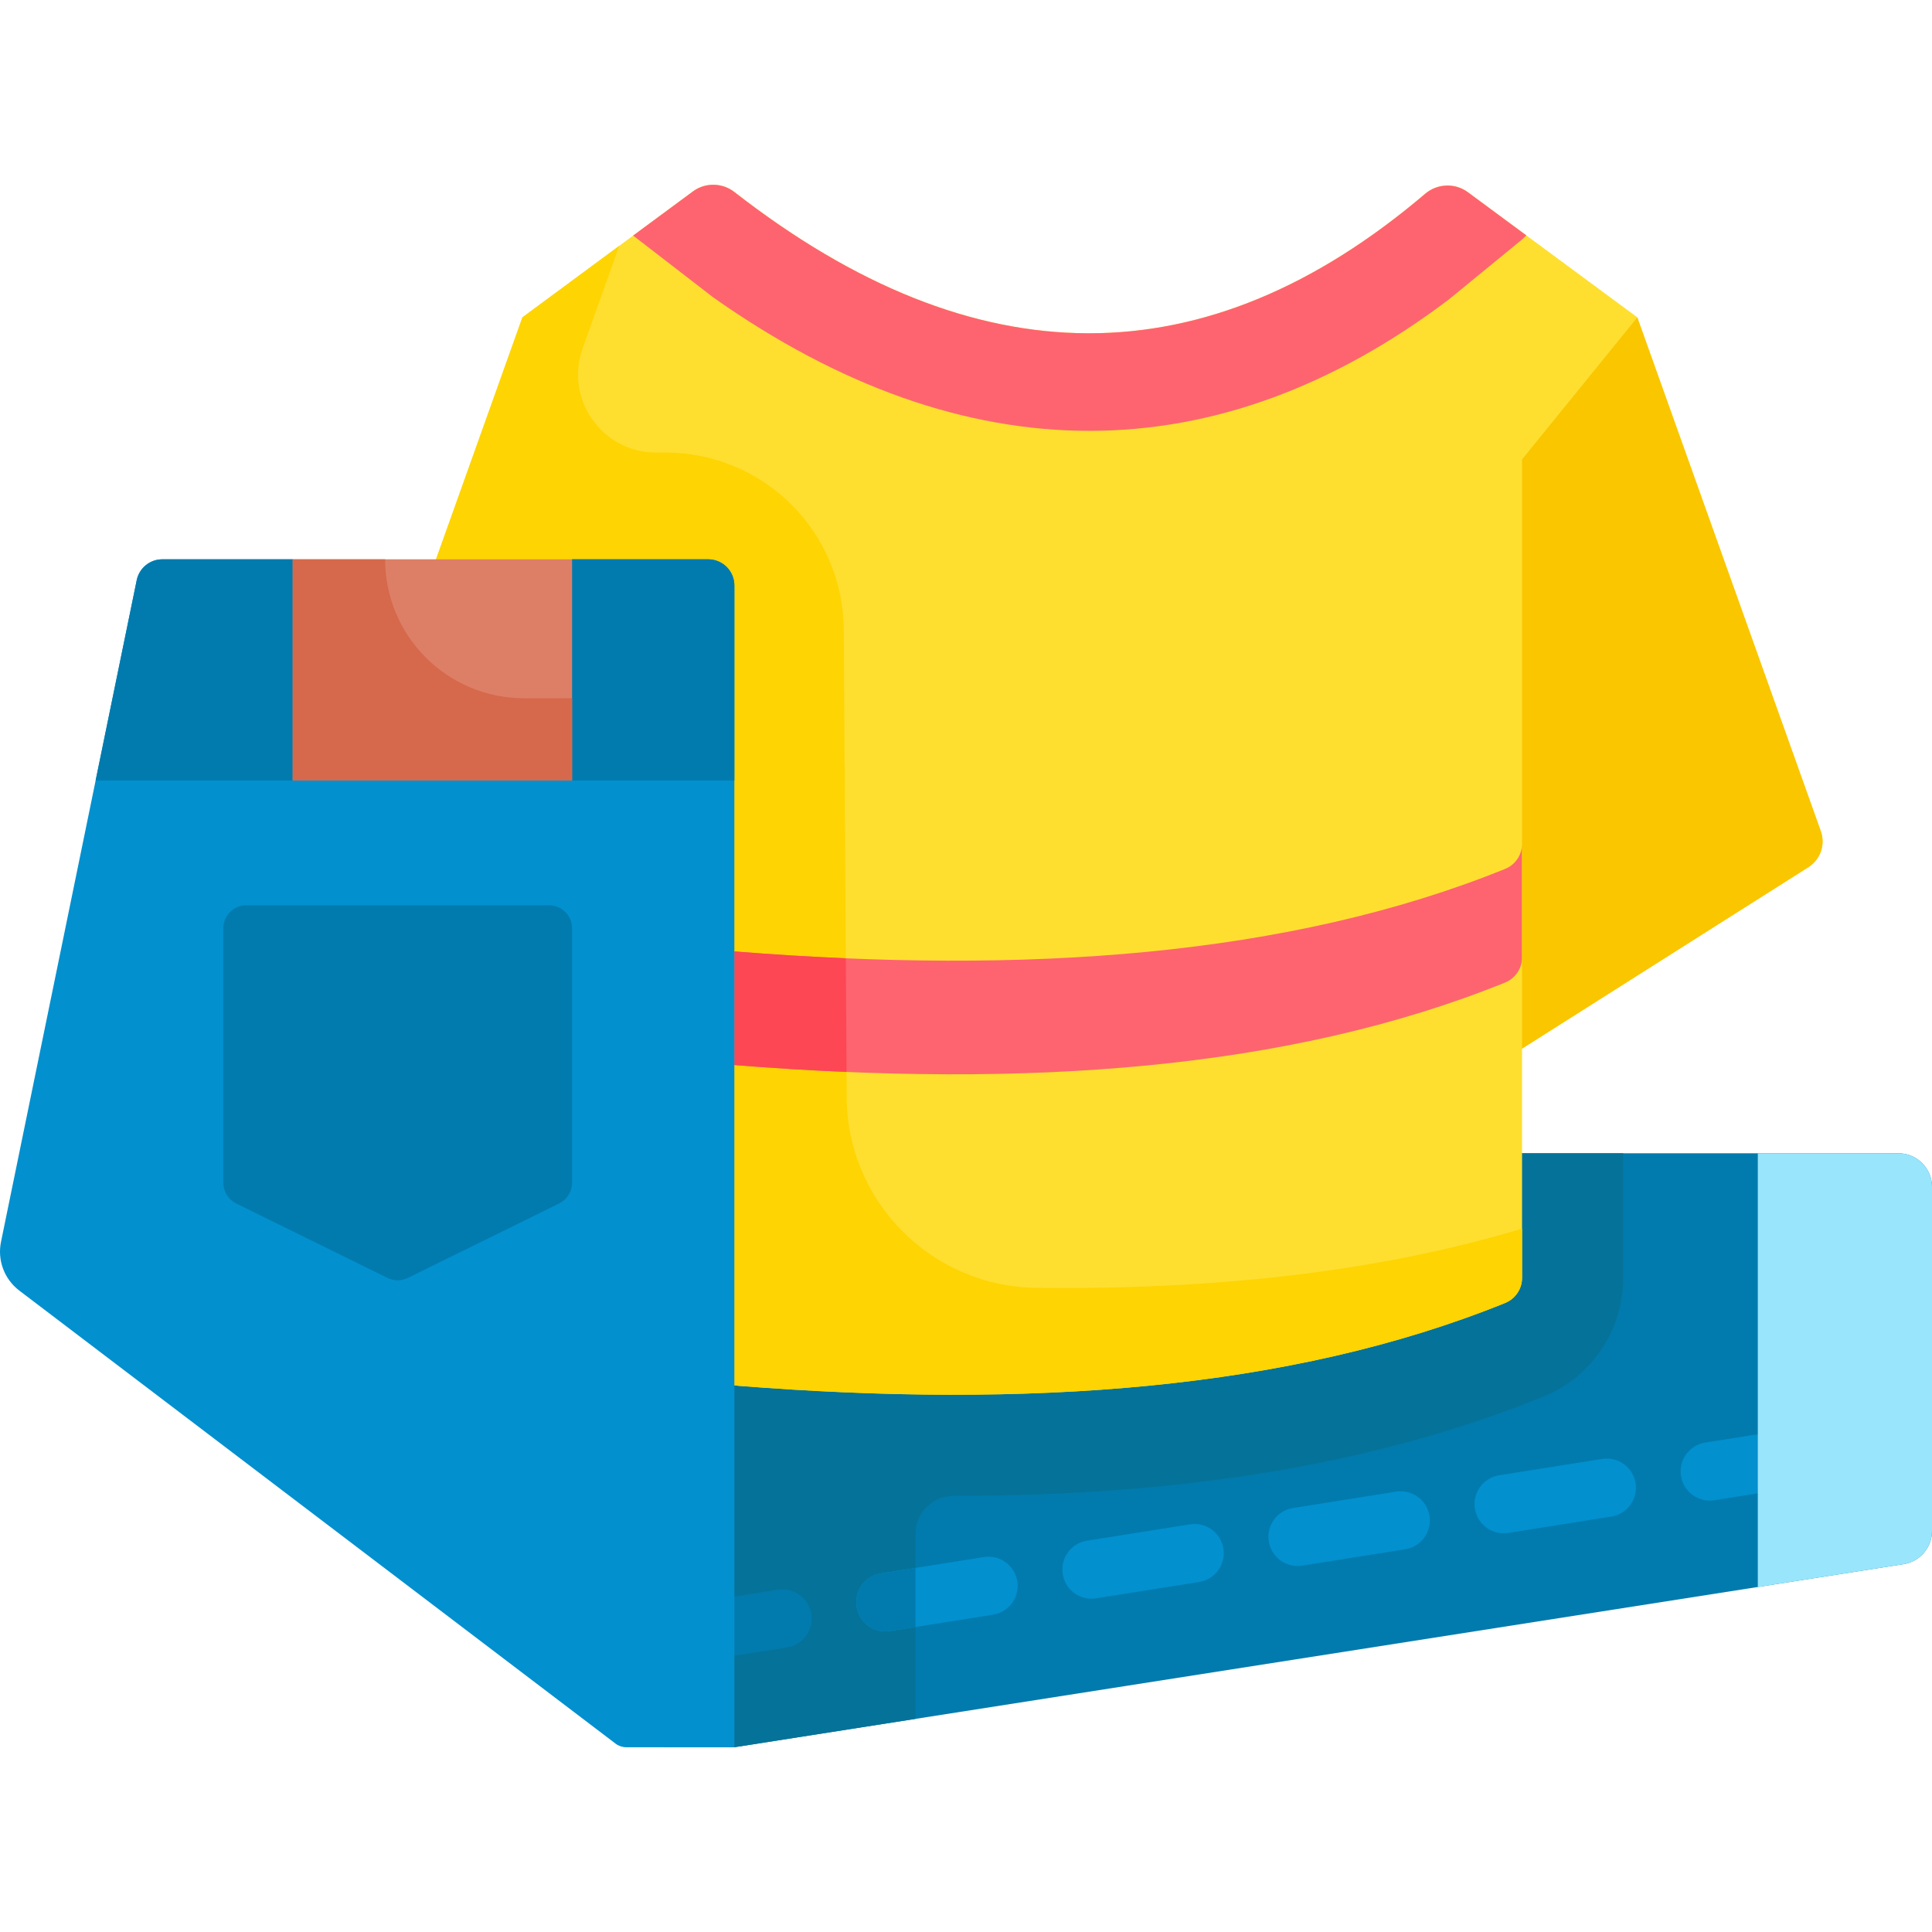
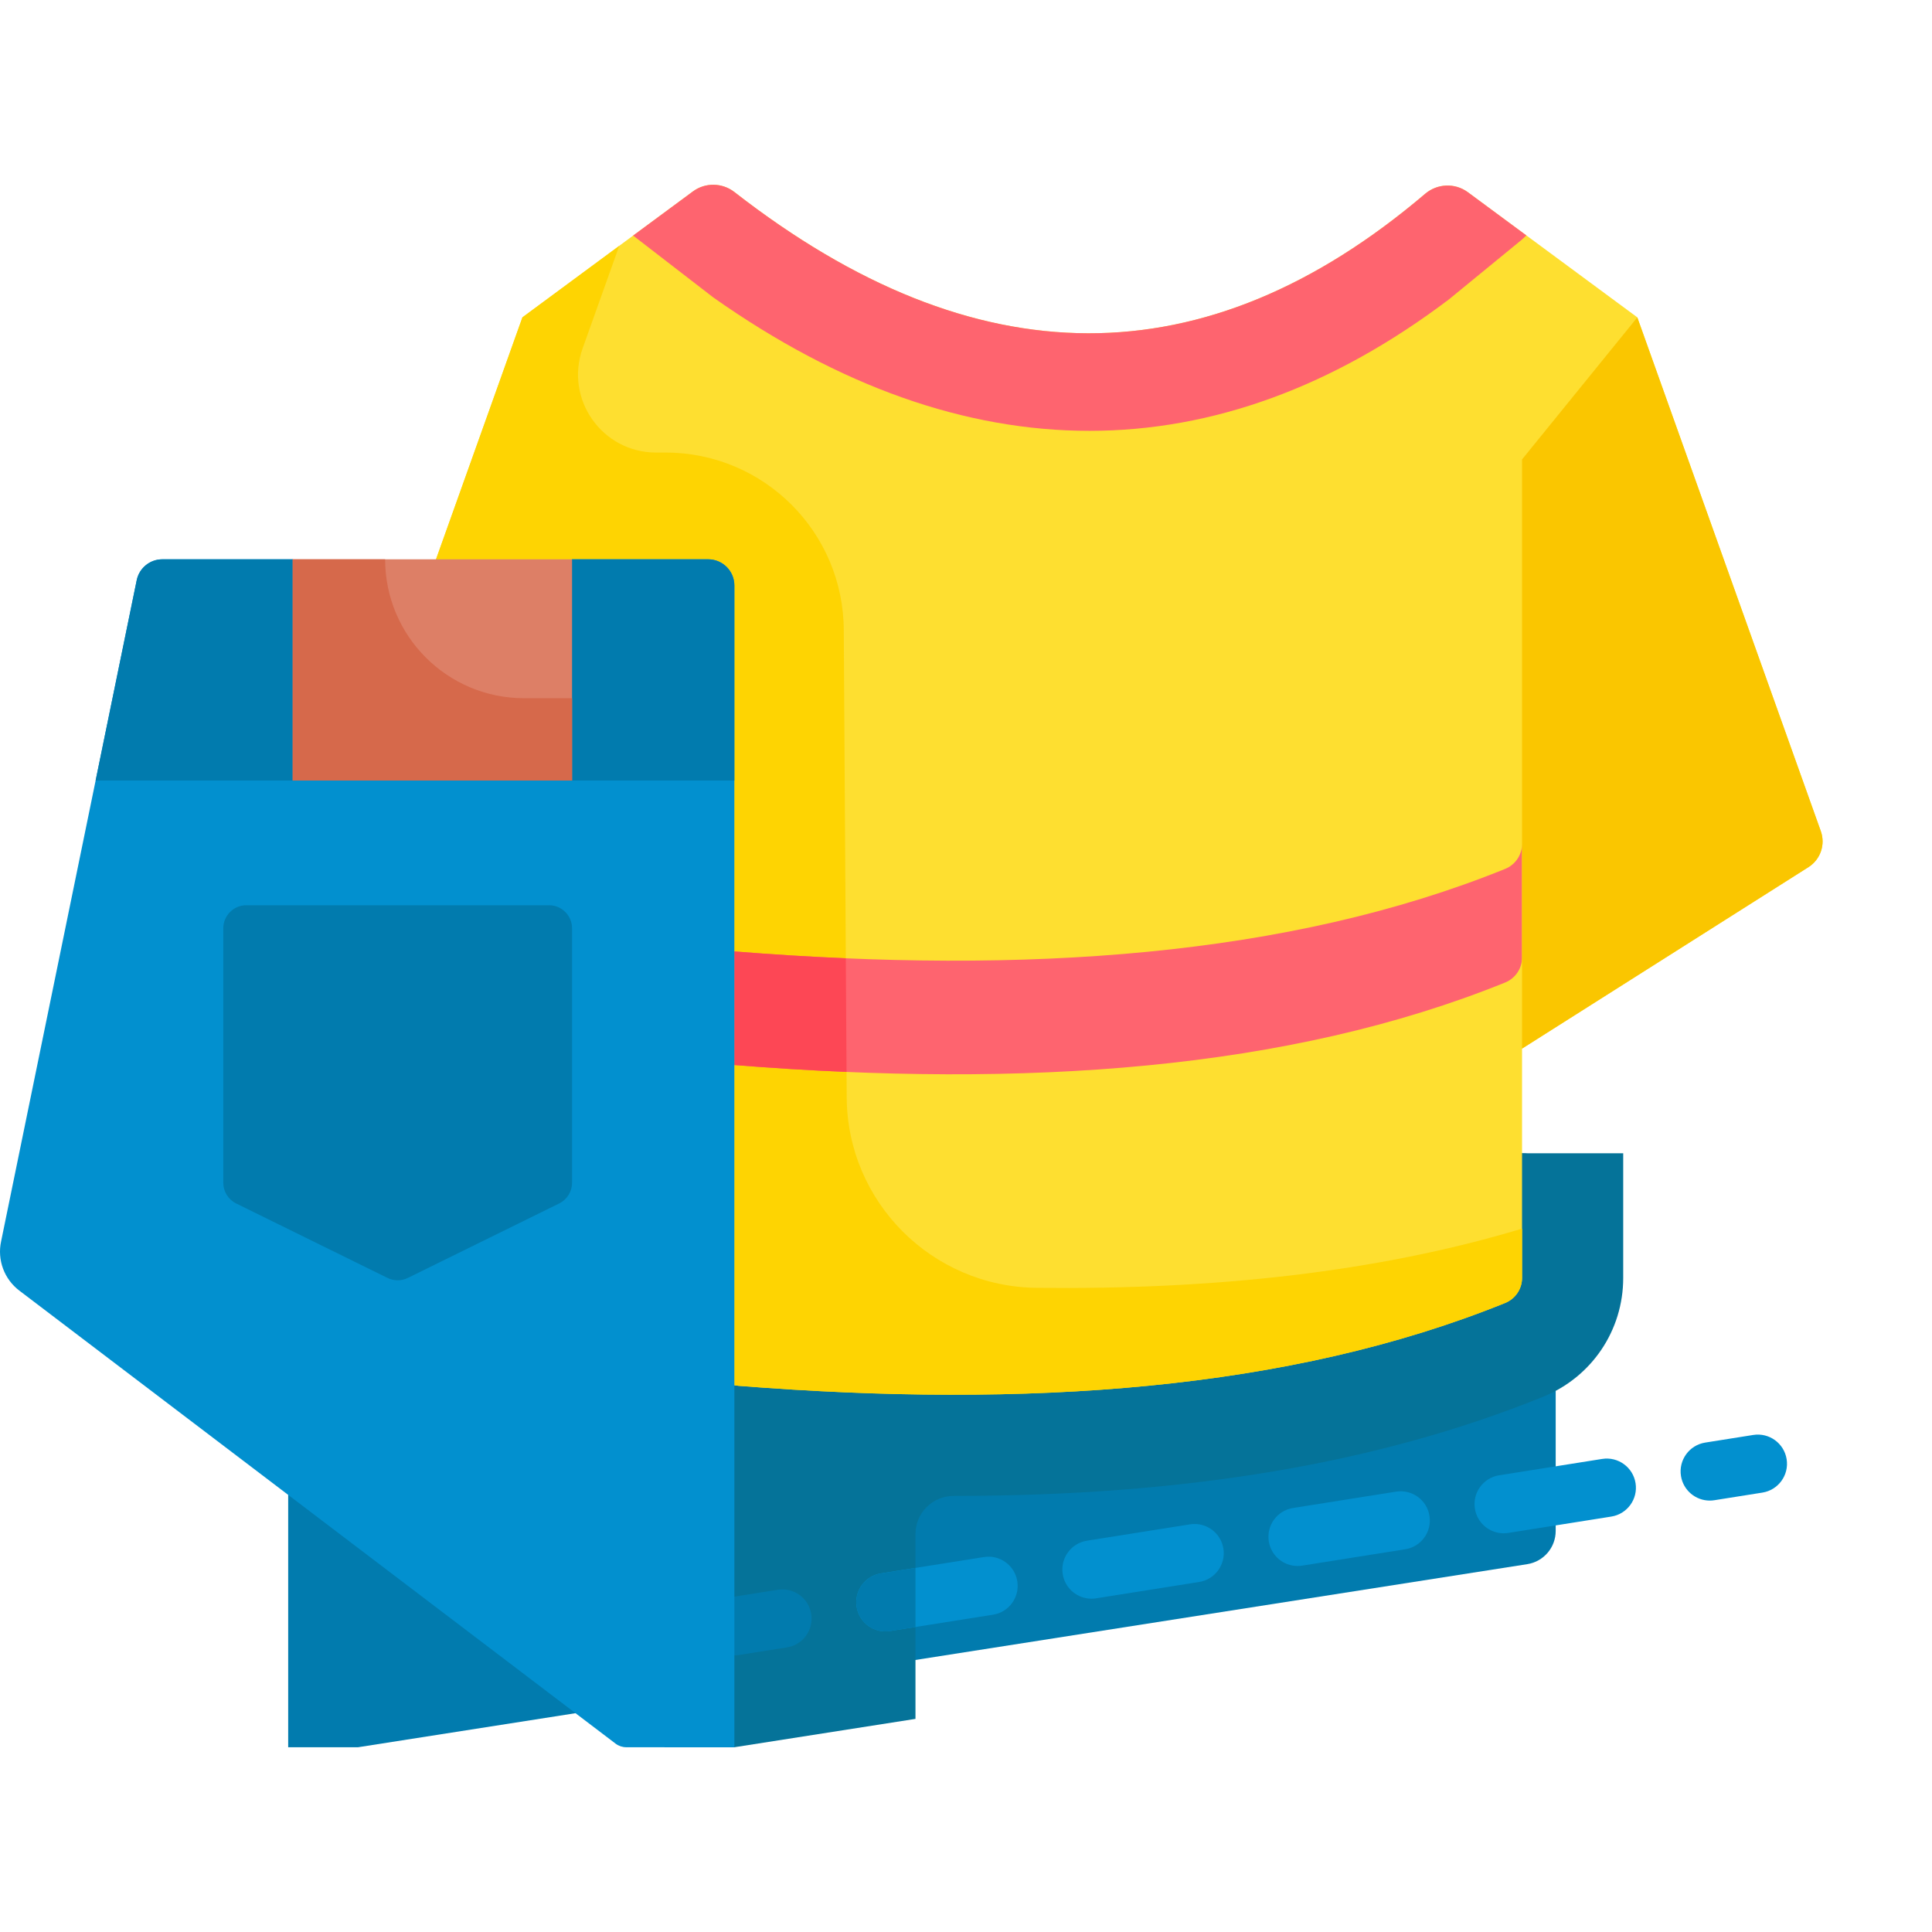
<svg xmlns="http://www.w3.org/2000/svg" id="Capa_1" enable-background="new 0 0 496.575 496.575" height="512" viewBox="0 0 496.575 496.575" width="512">
-   <path d="m391.213 296.421h96.721c4.773 0 8.642 3.869 8.642 8.642v88.429c0 4.25-3.09 7.869-7.287 8.535l-300.535 47.06h-17.961v-152.666z" fill="#017bae" />
+   <path d="m391.213 296.421c4.773 0 8.642 3.869 8.642 8.642v88.429c0 4.25-3.09 7.869-7.287 8.535l-300.535 47.06h-17.961v-152.666z" fill="#017bae" />
  <path d="m391.213 296.421h-155.912-64.509v83.176 69.49h17.961l46.548-7.289v-47.518c0-5.421 4.405-9.793 9.826-9.792h.098.002c59.5 0 109.025-8.337 151.382-25.482 12.514-5.063 20.6-17.051 20.6-30.542v-32.042h-25.996z" fill="#057399" />
  <path d="m188.744 425.477c-3.625 0-6.813-2.633-7.398-6.325-.649-4.092 2.141-7.934 6.231-8.583l12.346-1.959c4.098-.647 7.935 2.142 8.583 6.231.649 4.092-2.141 7.934-6.231 8.583l-12.346 1.959c-.399.064-.794.094-1.185.094z" fill="#017bae" />
  <path d="m227.574 419.315c-3.625 0-6.813-2.633-7.398-6.325-.649-4.091 2.141-7.934 6.231-8.583l26.484-4.203c4.096-.654 7.934 2.142 8.583 6.231.649 4.091-2.141 7.934-6.231 8.583l-26.484 4.203c-.398.063-.794.094-1.185.094zm52.97-8.407c-3.625 0-6.813-2.633-7.398-6.325-.649-4.091 2.141-7.934 6.231-8.583l26.484-4.203c4.097-.65 7.934 2.141 8.583 6.231s-2.141 7.934-6.231 8.583l-26.484 4.203c-.399.064-.794.094-1.185.094zm52.969-8.406c-3.625 0-6.813-2.633-7.398-6.325-.649-4.091 2.141-7.934 6.231-8.583l26.485-4.203c4.098-.647 7.935 2.142 8.583 6.231.649 4.091-2.141 7.934-6.231 8.583l-26.485 4.203c-.399.064-.794.094-1.185.094zm52.97-8.406c-3.625 0-6.813-2.633-7.398-6.325-.649-4.091 2.141-7.934 6.231-8.583l26.484-4.203c4.096-.653 7.934 2.141 8.583 6.231s-2.141 7.934-6.231 8.583l-26.484 4.203c-.399.064-.795.094-1.185.094z" fill="#0290cf" />
  <path d="m235.301 402.995-8.893 1.411c-4.091.649-6.881 4.492-6.231 8.583.586 3.692 3.773 6.325 7.398 6.325.391 0 .786-.03 1.185-.094l6.542-1.038v-15.187z" fill="#017bae" />
  <path d="m439.451 385.69c-3.625 0-6.813-2.633-7.398-6.325-.649-4.092 2.141-7.934 6.231-8.583l12.346-1.959c4.097-.655 7.934 2.142 8.583 6.231.649 4.092-2.141 7.934-6.231 8.583l-12.346 1.959c-.398.063-.794.094-1.185.094z" fill="#0290cf" />
-   <path d="m487.934 296.421h-36.128v111.475l37.482-5.869c4.197-.666 7.287-4.285 7.287-8.535v-88.429c0-4.773-3.868-8.642-8.641-8.642z" fill="#99e6fc" />
  <path d="m467.998 213.632-47.17-132.07-43.55-32.16c-3.31-2.44-7.86-2.25-10.99.42-56.37 47.94-115.55 47.79-177.52-.46-3.12-2.43-7.49-2.51-10.67-.16l-43.82 32.36-22.21 62.19.001.003h69.956c3.716 0 6.728 3.012 6.728 6.728v205.549l1.045.159c74.31 5.84 141.6 1.16 197.06-21.29 2.62-1.06 4.35-3.6 4.35-6.44v-58.94l73.64-46.66c3.07-1.969 4.38-5.788 3.15-9.229z" fill="#fedf30" />
  <path d="m215.047 118.084h-85.597l-17.381 25.672 50.659 208.407 26.02 3.87h.005v-.001l26.294-3.312z" fill="#fedf30" />
  <path d="m266.433 331.009c-26.905-.301-48.64-22.04-48.809-48.947l-.752-119.933c0-25.301-20.51-45.811-45.811-45.811h-2.442c-13.856 0-23.53-13.726-18.87-26.775l9.411-26.355-24.882 18.375-22.21 62.19.001.003h69.956c3.716 0 6.728 3.012 6.728 6.728v205.549l1.045.159c74.31 5.84 141.6 1.16 197.06-21.29 2.62-1.06 4.35-3.6 4.35-6.44v-12.67c-37.459 11.277-79.465 15.723-124.775 15.217z" fill="#fed402" />
  <path d="m386.858 223.333c-55.72 22.56-123.38 27.18-198.11 21.21h-9.068v29.432l9.068-.232c74.73 5.97 142.39 1.35 198.11-21.21 2.62-1.06 4.35-3.6 4.35-6.44v-29.2c0 2.839-1.73 5.379-4.35 6.44z" fill="#fe646f" />
  <path d="m217.4 246.308c-9.425-.402-18.975-.993-28.647-1.766v29.2c9.735.778 19.346 1.371 28.83 1.773z" fill="#fd4755" />
  <path d="m41.729 143.756h33.504l36.836 24 34.967-24h34.988c3.716 0 6.728 3.012 6.728 6.728v298.603h-27.776c-.988 0-1.949-.32-2.739-.913l-153.21-116.408c-3.93-2.948-5.782-7.915-4.741-12.716l34.867-169.991c.672-3.096 3.41-5.303 6.576-5.303z" fill="#0290cf" />
  <path d="m182.025 143.756h-34.988l-34.968 15-36.835-15h-33.505c-3.167 0-5.904 2.208-6.575 5.302l-10.576 51.562h164.175v-50.135c0-3.717-3.013-6.729-6.728-6.729z" fill="#017bae" />
  <path d="m75.233 143.756h71.803v56.864h-71.803z" fill="#dd7f66" />
  <path d="m98.989 143.756h-23.757v56.864h71.803v-21.161h-12.344c-19.717-.001-35.702-15.986-35.702-35.703z" fill="#d6694b" />
  <path d="m143.72 309.324-38.887 19.134c-1.653.813-3.589.813-5.242 0l-38.887-19.134c-2.03-.999-3.315-3.064-3.315-5.326v-65.394c0-3.279 2.658-5.936 5.936-5.936h77.775c3.279 0 5.936 2.658 5.936 5.936v65.394c0 2.261-1.286 4.327-3.316 5.326z" fill="#017bae" />
  <path d="m392.325 60.514-15.047-11.112c-3.31-2.44-7.86-2.25-10.99.42-56.37 47.94-115.55 47.79-177.52-.46-3.12-2.43-7.49-2.51-10.67-.16l-15.365 11.347 20.577 15.882c32.414 22.879 64.855 34.311 96.708 34.308 31.617-.003 62.65-11.278 92.437-33.821l18.759-15.37z" fill="#fe646f" />
  <path d="m467.998 213.632-47.165-132.054-29.625 36.506v151.438l73.64-46.66c3.07-1.97 4.38-5.789 3.15-9.23z" fill="#fac600" />
</svg>